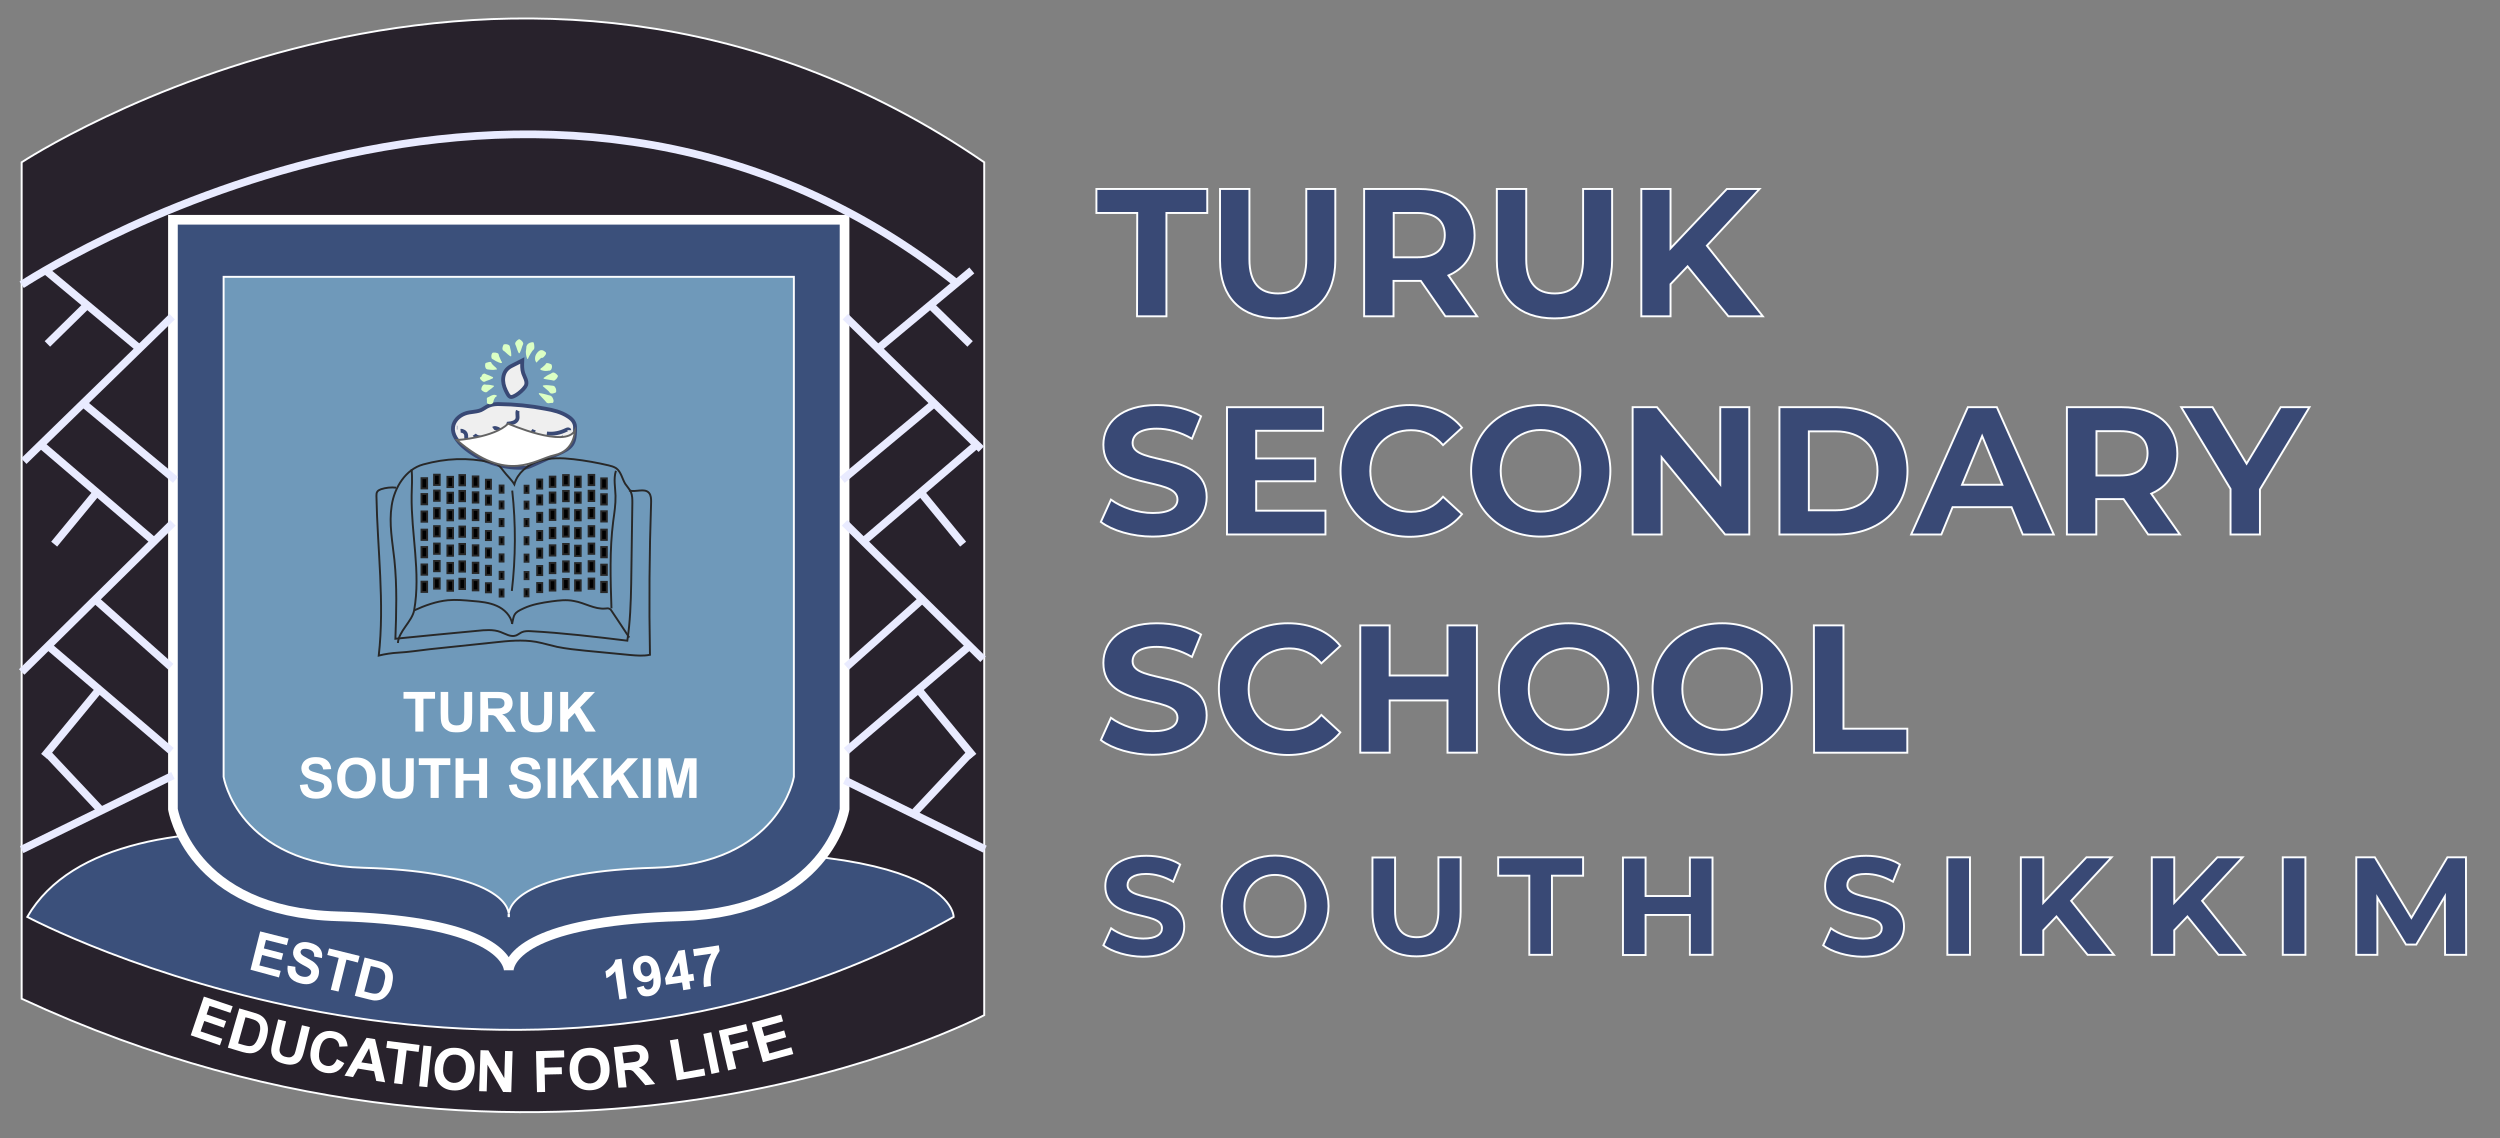
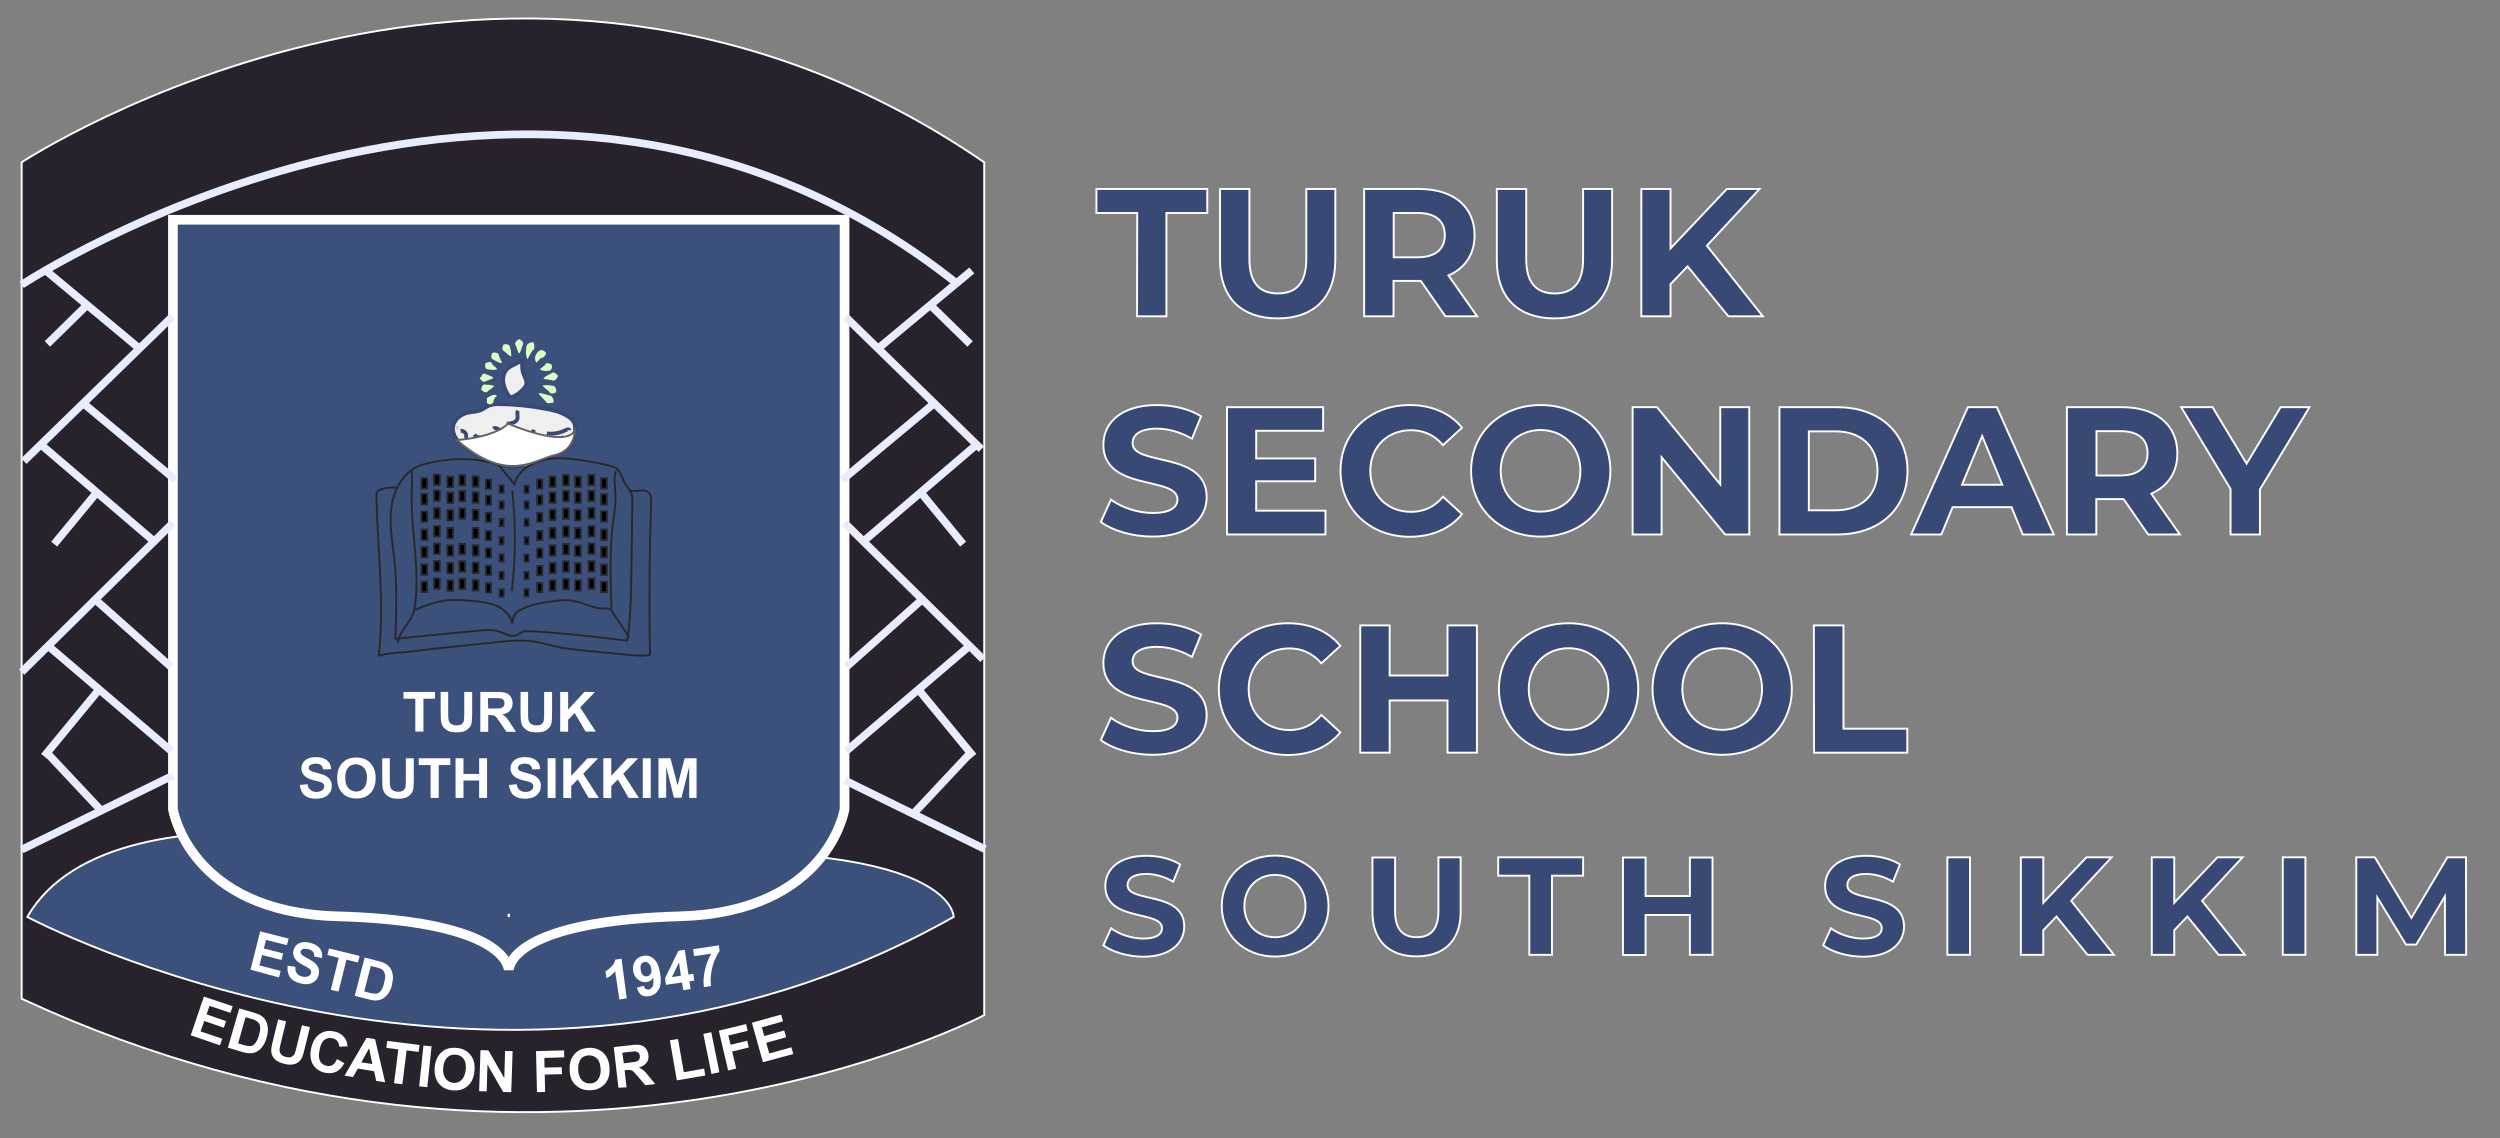
<svg xmlns="http://www.w3.org/2000/svg" version="1.1" id="Layer_1" x="0px" y="0px" viewBox="0 0 1292.4 588.3" style="enable-background:new 0 0 1292.4 588.3;" xml:space="preserve">
  <rect x="0" y="0" width="1292.4" height="588.3" fill="#808080" stroke="none" />
  <style type="text/css">
	.st0{fill:#394975;stroke:#FDFEFF;stroke-miterlimit:10;}
	.st1{fill:#28222C;stroke:#FDFEFF;stroke-miterlimit:10;}
	.st2{fill:#3B507B;stroke:#FDFEFF;stroke-miterlimit:10;}
	.st3{fill:#FFFFFF;}
	.st4{fill:#3B507B;stroke:#FFFFFF;stroke-width:5;stroke-miterlimit:10;}
	.st5{fill:#6F99BA;stroke:#FDFEFF;stroke-miterlimit:10;}
	.st6{fill:none;stroke:#E9EBFF;stroke-width:4;stroke-miterlimit:10;}
	.st7{fill:#EFEFEF;stroke:#394975;stroke-width:2;stroke-miterlimit:10;}
	.st8{fill:#DBFFC4;}
	.st9{fill:none;stroke:#282828;stroke-miterlimit:10;}
	.st10{stroke:#282828;stroke-miterlimit:10;}
	.st11{fill:#FFFFFF;stroke:#636363;stroke-miterlimit:10;}
</style>
  <g>
    <path class="st0" d="M587.9,110.1h-21.1V97.7h57.3v12.4H603v53.4h-15.2L587.9,110.1L587.9,110.1z" />
    <path class="st0" d="M630.7,134.6V97.7h15.2V134c0,12.5,5.5,17.7,14.7,17.7c9.3,0,14.7-5.2,14.7-17.7V97.7h15v36.8   c0,19.4-11.1,30.1-29.8,30.1C641.7,164.6,630.7,153.9,630.7,134.6z" />
    <path class="st0" d="M747.2,163.5l-12.7-18.3h-0.8h-13.3v18.3h-15.2V97.7h28.5c17.6,0,28.6,9.1,28.6,23.9c0,9.9-5,17.1-13.5,20.8   l14.8,21.1H747.2z M732.9,110.1h-12.4V133h12.4c9.3,0,14-4.3,14-11.5S742.2,110.1,732.9,110.1z" />
    <path class="st0" d="M773.8,134.6V97.7H789V134c0,12.5,5.5,17.7,14.7,17.7c9.3,0,14.7-5.2,14.7-17.7V97.7h15v36.8   c0,19.4-11.1,30.1-29.8,30.1S773.8,153.9,773.8,134.6z" />
    <path class="st0" d="M872.4,137.7l-8.8,9.2v16.6h-15.1V97.7h15.1v30.7l29.1-30.7h16.9L882.4,127l28.9,36.5h-17.8L872.4,137.7z" />
    <path class="st0" d="M569.1,269.8l5.2-11.5c5.5,4,13.8,6.9,21.7,6.9c9,0,12.7-3,12.7-7c0-12.3-38.3-3.9-38.3-28.3   c0-11.2,9-20.5,27.7-20.5c8.3,0,16.7,2,22.8,5.8l-4.7,11.6c-6.1-3.5-12.4-5.2-18.2-5.2c-9,0-12.5,3.4-12.5,7.5   c0,12.1,38.3,3.8,38.3,27.9c0,11-9.1,20.4-27.9,20.4C585.4,277.4,574.9,274.3,569.1,269.8z" />
    <path class="st0" d="M685.2,264.1v12.2h-50.9v-65.8H684v12.2h-34.6V237h30.5v11.8h-30.5V264h35.8V264.1z" />
    <path class="st0" d="M693,243.4c0-19.8,15.2-34,35.7-34c11.4,0,20.9,4.1,27.1,11.7l-9.8,9c-4.4-5.1-10-7.7-16.5-7.7   c-12.3,0-21.1,8.6-21.1,21.1c0,12.4,8.7,21.1,21.1,21.1c6.6,0,12.1-2.6,16.5-7.8l9.8,9c-6.2,7.6-15.7,11.7-27.2,11.7   C708.2,277.4,693,263.2,693,243.4z" />
    <path class="st0" d="M760.5,243.4c0-19.6,15.2-34,36-34c20.7,0,36,14.4,36,34s-15.3,34-36,34C775.7,277.4,760.5,263,760.5,243.4z    M817,243.4c0-12.5-8.8-21.1-20.6-21.1c-11.7,0-20.6,8.6-20.6,21.1s8.8,21.1,20.6,21.1S817,255.9,817,243.4z" />
    <path class="st0" d="M904.3,210.5v65.8h-12.5L859,236.4v39.9h-15v-65.8h12.6l32.7,39.9v-39.9H904.3z" />
    <path class="st0" d="M919.9,210.5h29.9c21.5,0,36.3,13,36.3,32.9s-14.8,32.9-36.3,32.9h-29.9V210.5z M949,263.8   c13.1,0,21.6-7.8,21.6-20.4c0-12.6-8.6-20.4-21.6-20.4h-13.9v40.8H949z" />
    <path class="st0" d="M1039.9,262.2h-30.5l-5.8,14.1H988l29.3-65.8h15l29.4,65.8h-16L1039.9,262.2z M1035.1,250.6l-10.4-25.2   l-10.4,25.2H1035.1z" />
    <path class="st0" d="M1110.5,276.3l-12.7-18.3h-0.8h-13.3v18.3h-15.2v-65.8h28.5c17.6,0,28.6,9.1,28.6,23.9c0,9.9-5,17.1-13.5,20.8   l14.8,21.1H1110.5z M1096.2,222.9h-12.4v22.9h12.4c9.3,0,14-4.3,14-11.5C1110.2,227.1,1105.5,222.9,1096.2,222.9z" />
    <path class="st0" d="M1168.3,253v23.3h-15.2v-23.5l-25.5-42.3h16.2l17.6,29.2l17.6-29.2h14.9L1168.3,253z" />
    <path class="st0" d="M569.1,382.6l5.2-11.5c5.5,4,13.8,6.9,21.7,6.9c9,0,12.7-3,12.7-7c0-12.3-38.3-3.9-38.3-28.3   c0-11.2,9-20.5,27.7-20.5c8.3,0,16.7,2,22.8,5.8l-4.7,11.6c-6.1-3.5-12.4-5.2-18.2-5.2c-9,0-12.5,3.4-12.5,7.5   c0,12.1,38.3,3.8,38.3,27.9c0,11-9.1,20.4-27.9,20.4C585.4,390.2,574.9,387.1,569.1,382.6z" />
    <path class="st0" d="M630.1,356.2c0-19.8,15.2-34,35.7-34c11.4,0,20.9,4.1,27.1,11.7l-9.8,9c-4.4-5.1-10-7.7-16.5-7.7   c-12.3,0-21.1,8.6-21.1,21.1c0,12.4,8.7,21.1,21.1,21.1c6.6,0,12.1-2.6,16.5-7.8l9.8,9c-6.2,7.6-15.7,11.7-27.2,11.7   C645.3,390.2,630.1,376,630.1,356.2z" />
    <path class="st0" d="M763.5,323.3v65.8h-15.2v-27h-29.9v27h-15.2v-65.8h15.2v25.9h29.9v-25.9H763.5z" />
    <path class="st0" d="M774.9,356.2c0-19.6,15.2-34,36-34c20.7,0,36,14.4,36,34s-15.3,34-36,34S774.9,375.8,774.9,356.2z    M831.5,356.2c0-12.5-8.8-21.1-20.6-21.1c-11.7,0-20.6,8.6-20.6,21.1s8.8,21.1,20.6,21.1C822.7,377.3,831.5,368.7,831.5,356.2z" />
    <path class="st0" d="M854.3,356.2c0-19.6,15.2-34,36-34c20.7,0,36,14.4,36,34s-15.3,34-36,34C869.5,390.2,854.3,375.8,854.3,356.2z    M910.9,356.2c0-12.5-8.8-21.1-20.6-21.1s-20.6,8.6-20.6,21.1s8.8,21.1,20.6,21.1C902,377.3,910.9,368.7,910.9,356.2z" />
    <path class="st0" d="M937.7,323.3H953v53.4h33v12.4h-48.2L937.7,323.3L937.7,323.3z" />
  </g>
  <g>
    <path class="st0" d="M570.4,488.7l4-8.8c4.2,3.1,10.6,5.3,16.6,5.3c6.9,0,9.7-2.3,9.7-5.4c0-9.4-29.3-3-29.3-21.7   c0-8.6,6.9-15.7,21.2-15.7c6.3,0,12.8,1.5,17.5,4.5l-3.6,8.9c-4.7-2.7-9.5-4-14-4c-6.9,0-9.6,2.6-9.6,5.8c0,9.3,29.3,2.9,29.3,21.4   c0,8.4-7,15.6-21.4,15.6C583,494.5,574.9,492.1,570.4,488.7z" />
    <path class="st0" d="M631.6,468.4c0-15,11.7-26.1,27.6-26.1c15.8,0,27.6,11,27.6,26.1c0,15-11.7,26.1-27.6,26.1   C643.2,494.5,631.6,483.4,631.6,468.4z M674.9,468.4c0-9.6-6.8-16.1-15.8-16.1s-15.8,6.6-15.8,16.1c0,9.6,6.8,16.1,15.8,16.1   S674.9,478,674.9,468.4z" />
    <path class="st0" d="M709.5,471.5v-28.2h11.7V471c0,9.6,4.2,13.5,11.2,13.5c7.1,0,11.2-4,11.2-13.5v-27.8h11.5v28.2   c0,14.8-8.5,23-22.8,23S709.5,486.3,709.5,471.5z" />
    <path class="st0" d="M790.6,452.7h-16.1v-9.5h43.9v9.5h-16.1v40.9h-11.7L790.6,452.7L790.6,452.7z" />
    <path class="st0" d="M885.3,443.2v50.4h-11.7V473h-22.9v20.7H839v-50.4h11.7v19.9h22.9v-19.9h11.7L885.3,443.2L885.3,443.2z" />
    <path class="st0" d="M942.5,488.7l4-8.8c4.2,3.1,10.6,5.3,16.6,5.3c6.9,0,9.7-2.3,9.7-5.4c0-9.4-29.3-3-29.3-21.7   c0-8.6,6.9-15.7,21.2-15.7c6.3,0,12.8,1.5,17.5,4.5l-3.6,8.9c-4.7-2.7-9.5-4-14-4c-6.9,0-9.6,2.6-9.6,5.8c0,9.3,29.3,2.9,29.3,21.4   c0,8.4-7,15.6-21.4,15.6C955,494.5,946.9,492.1,942.5,488.7z" />
    <path class="st0" d="M1006.7,443.2h11.7v50.4h-11.7V443.2z" />
    <path class="st0" d="M1063.1,473.8l-6.8,7.1v12.7h-11.6v-50.4h11.6v23.5l22.3-23.5h13l-20.9,22.5l22.1,27.9h-13.6L1063.1,473.8z" />
    <path class="st0" d="M1130.8,473.8l-6.8,7.1v12.7h-11.6v-50.4h11.6v23.5l22.3-23.5h13l-20.9,22.5l22.1,27.9h-13.6L1130.8,473.8z" />
    <path class="st0" d="M1180.1,443.2h11.7v50.4h-11.7V443.2z" />
    <path class="st0" d="M1264,493.6l-0.1-30.2l-14.8,24.9h-5.3L1229,464v29.6h-10.9v-50.4h9.6l18.9,31.3l18.6-31.3h9.6l0.1,50.4H1264z   " />
  </g>
  <g id="Layer_2_1_">
    <path class="st1" d="M508.8,524.8c0,0-224.4,118.3-497.6-8.5V83.9c0,0,253.8-167.3,497.6,0V524.8z" />
    <g id="Layer_3">
      <path class="st2" d="M14.1,474c0,0,246.1,131.4,478.9,0c0,0,1-51.5-234-26.9C259,447.1,60.2,394.4,14.1,474z" />
      <g>
        <path class="st3" d="M98.6,535.2l6.8-20l14.9,5l-1.2,3.4l-10.8-3.6l-1.5,4.4l10.1,3.5l-1.2,3.4l-10.1-3.5l-1.9,5.4l11.2,3.8     l-1.2,3.4L98.6,535.2z" />
        <path class="st3" d="M123.7,521.3l7.5,2.2c1.7,0.5,3,1,3.7,1.5c1.1,0.7,2,1.6,2.6,2.8c0.6,1.2,0.9,2.5,1,3.8     c0.1,1.4-0.2,3.1-0.7,5c-0.5,1.7-1.1,3.1-1.9,4.1c-0.9,1.4-2,2.4-3.3,3c-0.9,0.5-2.1,0.8-3.4,0.8c-1,0-2.3-0.2-3.7-0.6l-7.7-2.3     L123.7,521.3z M126.9,525.9l-3.8,13.5l3.1,0.9c1.2,0.3,2,0.5,2.6,0.5c0.7,0,1.4-0.1,1.9-0.4c0.6-0.3,1.1-0.8,1.7-1.7     c0.5-0.8,1.1-2.1,1.5-3.6c0.4-1.6,0.7-2.9,0.6-3.7c0-0.9-0.2-1.7-0.6-2.3s-0.9-1.1-1.6-1.5c-0.5-0.3-1.7-0.7-3.4-1.2L126.9,525.9     z" />
        <path class="st3" d="M143.8,527l4.1,1l-2.7,11.1c-0.4,1.8-0.7,3-0.7,3.5c0,0.9,0.2,1.7,0.8,2.4c0.6,0.7,1.4,1.2,2.6,1.4     c1.2,0.3,2.2,0.3,2.9-0.1s1.2-0.9,1.5-1.5c0.3-0.7,0.6-1.8,1-3.5l2.8-11.3l4.1,1l-2.6,10.8c-0.6,2.5-1.1,4.1-1.6,5.1     c-0.5,1-1.1,1.8-1.9,2.3c-0.8,0.6-1.7,0.9-2.9,1.1c-1.1,0.2-2.5,0.1-4.1-0.3c-2-0.5-3.4-1.1-4.3-1.8c-0.9-0.7-1.6-1.5-2-2.4     s-0.6-1.7-0.6-2.6c0-1.3,0.3-3.1,0.9-5.3L143.8,527z" />
        <path class="st3" d="M174.2,547.5l3.8,2.1c-1.1,2.2-2.5,3.6-4.1,4.4c-1.7,0.8-3.6,1-5.8,0.6c-2.8-0.6-4.8-2-6.2-4.1     c-1.4-2.3-1.8-5-1.1-8.3c0.7-3.5,2.1-5.9,4.2-7.5c2.2-1.6,4.7-2.1,7.6-1.5c2.6,0.5,4.4,1.7,5.7,3.5c0.8,1.1,1.2,2.5,1.4,4.2     l-4.3,0.2c0-1.1-0.4-2.1-1-2.9c-0.7-0.8-1.6-1.3-2.7-1.5c-1.6-0.3-2.9,0-4,0.9c-1.2,0.9-2,2.6-2.5,5.1c-0.5,2.7-0.4,4.6,0.3,5.9     c0.7,1.3,1.9,2.1,3.4,2.4c1.1,0.2,2.2,0.1,3.1-0.5C172.8,550,173.6,548.9,174.2,547.5z" />
        <path class="st3" d="M199.1,559.5l-4.6-0.7l-1.1-5l-8.4-1.4l-2.5,4.4l-4.4-0.7l11.4-19.6l4.4,0.7L199.1,559.5z M192.5,550.1     l-1.7-8.2l-4,7.3L192.5,550.1z" />
        <path class="st3" d="M203.7,560l2.2-17.5l-6.2-0.8l0.5-3.6l16.7,2.1l-0.5,3.6l-6.2-0.8l-2.2,17.5L203.7,560z" />
        <path class="st3" d="M216.7,561.6l2.2-21.1l4.2,0.4l-2.2,21.1L216.7,561.6z" />
        <path class="st3" d="M224.7,552c0.2-2.2,0.6-3.9,1.4-5.3c0.6-1.1,1.3-2,2.2-2.8c0.9-0.8,1.9-1.4,2.9-1.7c1.4-0.5,2.9-0.6,4.6-0.5     c3.2,0.2,5.5,1.4,7.3,3.5c1.8,2.1,2.5,4.8,2.2,8.3s-1.4,6-3.4,7.8s-4.5,2.6-7.7,2.4c-3.2-0.2-5.5-1.4-7.3-3.5     C225.2,558.1,224.5,555.3,224.7,552z M229.1,552.1c-0.2,2.4,0.3,4.2,1.3,5.5c1,1.3,2.4,2.1,4,2.2c1.7,0.1,3.2-0.4,4.3-1.6     s1.9-3,2.1-5.4c0.2-2.5-0.2-4.2-1.2-5.5c-1-1.3-2.4-2-4.1-2.1c-1.8-0.1-3.3,0.4-4.3,1.5C230,547.9,229.3,549.7,229.1,552.1z" />
        <path class="st3" d="M247.7,564.1l0.7-21.2l4.1,0.1l8.2,14.4l0.4-14.1l3.9,0.1l-0.7,21.2l-4.2-0.1l-8.1-14.1l-0.4,13.8     L247.7,564.1z" />
        <path class="st3" d="M277.6,564.6l-0.5-21.2l14.5-0.4l0.1,3.6l-10.3,0.3l0.1,5l8.9-0.2l0.1,3.6l-8.9,0.2l0.2,9L277.6,564.6z" />
        <path class="st3" d="M294.5,553.6c-0.1-2.2,0.1-3.9,0.6-5.5c0.4-1.1,1-2.1,1.8-3.1c0.8-0.9,1.7-1.6,2.6-2.1     c1.3-0.7,2.8-1,4.5-1.2c3.2-0.2,5.6,0.6,7.7,2.4c2,1.8,3.2,4.4,3.4,7.9c0.2,3.5-0.5,6.1-2.3,8.2c-1.8,2.1-4.1,3.2-7.2,3.4     c-3.2,0.2-5.7-0.6-7.7-2.4C295.8,559.6,294.7,557.1,294.5,553.6z M298.9,553.2c0.2,2.4,0.8,4.1,2,5.3s2.7,1.7,4.3,1.6     c1.7-0.1,3.1-0.8,4-2.1s1.5-3.2,1.3-5.6c-0.2-2.5-0.8-4.2-2-5.3c-1.2-1.1-2.6-1.6-4.3-1.5c-1.8,0.1-3.2,0.8-4.1,2.1     C299.2,549,298.8,550.8,298.9,553.2z" />
        <path class="st3" d="M319.7,562.3l-2.4-21l9-1c2.3-0.3,3.9-0.3,4.9,0c1.1,0.3,2,0.9,2.7,1.8c0.7,0.9,1.2,2,1.3,3.3     c0.2,1.6-0.1,3-1,4c-0.8,1.1-2.2,2-3.9,2.5c1,0.4,1.8,0.9,2.5,1.5c0.7,0.6,1.6,1.6,2.8,3.2l3.1,3.8l-5.1,0.6l-3.6-4.2     c-1.3-1.5-2.2-2.5-2.6-2.9c-0.5-0.4-0.9-0.6-1.4-0.7c-0.5-0.1-1.2-0.1-2.2,0l-0.9,0.1l1,8.8L319.7,562.3z M322.5,549.7l3.2-0.4     c2.1-0.2,3.3-0.5,3.7-0.7c0.5-0.2,0.9-0.6,1.1-1c0.2-0.5,0.3-1,0.3-1.7c-0.1-0.7-0.3-1.3-0.8-1.7c-0.4-0.4-1-0.6-1.7-0.7     c-0.4,0-1.4,0.1-3.2,0.3l-3.4,0.4L322.5,549.7z" />
        <path class="st3" d="M349.9,558.5l-3.6-20.7l4.2-0.7l3,17.2l10.5-1.9l0.6,3.6L349.9,558.5z" />
        <path class="st3" d="M367.8,555.2l-4.2-20.7l4.1-0.9l4.2,20.7L367.8,555.2z" />
        <path class="st3" d="M376.4,553.4l-4.8-20.6l14.1-3.4l0.8,3.5l-10,2.4l1.2,4.8l8.6-2.1l0.8,3.5l-8.6,2.1l2.1,8.8L376.4,553.4z" />
        <path class="st3" d="M394.4,549.1l-5.7-20.4l15.1-4.2l1,3.5l-11,3.1l1.3,4.5l10.3-2.9l1,3.5l-10.3,2.9l1.6,5.5l11.4-3.2l1,3.5     L394.4,549.1z" />
      </g>
    </g>
    <g>
      <g>
        <path class="st4" d="M260.9,113.6H89.4v304.7c0,0,8.4,53.3,85.1,55.4c70.8,2,87.2,18.4,88.5,27.6v0.3c0-0.1,0-0.1,0-0.2     c0,0.1,0,0.1,0,0.2v-0.3c1.3-9.3,17.7-25.6,88.5-27.6c76.7-2.2,85.1-55.4,85.1-55.4V113.6H265.1H260.9z" />
      </g>
    </g>
    <g>
      <g>
        <path class="st5" d="M263,474v-1.6C263,473,263,473.5,263,474z" />
        <path class="st5" d="M263,472.5v1.6C263.1,473.5,263.1,473,263,472.5z" />
-         <path class="st5" d="M261.2,143.1H115.6v258.5c0,0,7.1,45.2,72.3,47c60.1,1.7,74,15.7,75.1,23.5v0.3v-0.1v0.1v-0.3     c1.1-7.8,15-21.8,75.1-23.5c65.2-1.8,72.3-47,72.3-47V143.1H264.8H261.2z" />
      </g>
    </g>
    <g>
      <path class="st3" d="M214.7,378.2v-17h-6.1v-3.5h16.3v3.5h-6v17H214.7z" />
      <path class="st3" d="M227.6,357.7h4.1v11c0,1.8,0.1,2.9,0.2,3.5c0.2,0.8,0.6,1.5,1.3,2s1.6,0.8,2.8,0.8s2.1-0.2,2.7-0.7    s1-1.1,1.1-1.8c0.1-0.7,0.2-1.9,0.2-3.5v-11.3h4.1v10.8c0,2.5-0.1,4.2-0.3,5.2c-0.2,1-0.6,1.9-1.3,2.6c-0.6,0.7-1.4,1.3-2.4,1.7    c-1,0.4-2.4,0.6-3.9,0.6c-2,0-3.5-0.2-4.4-0.7c-1-0.5-1.8-1.1-2.4-1.8c-0.6-0.7-1-1.5-1.2-2.3c-0.3-1.2-0.4-2.9-0.4-5.2v-10.8    L227.6,357.7L227.6,357.7z" />
      <path class="st3" d="M248.3,378.2v-20.5h8.7c2.2,0,3.7,0.2,4.7,0.6c1,0.4,1.8,1,2.4,2c0.6,1,0.9,2,0.9,3.3c0,1.6-0.5,2.8-1.4,3.8    c-0.9,1.1-2.3,1.7-4,1.9c0.9,0.5,1.7,1.1,2.2,1.7c0.5,0.6,1.4,1.8,2.4,3.4l2.5,3.9h-4.9l-3-4.4c-1.1-1.6-1.8-2.6-2.2-3.1    c-0.4-0.5-0.8-0.7-1.3-0.9c-0.4-0.2-1.1-0.2-2.1-0.2h-0.8v8.6H248.3z M252.4,366.3h3.1c2,0,3.3-0.1,3.7-0.3s0.9-0.5,1.2-0.9    c0.3-0.4,0.4-0.9,0.4-1.6c0-0.7-0.2-1.3-0.6-1.7c-0.4-0.4-0.9-0.7-1.6-0.8c-0.3,0-1.4-0.1-3.1-0.1h-3.3L252.4,366.3L252.4,366.3z" />
      <path class="st3" d="M268.9,357.7h4.1v11c0,1.8,0.1,2.9,0.2,3.5c0.2,0.8,0.6,1.5,1.3,2c0.7,0.5,1.6,0.8,2.8,0.8s2.1-0.2,2.7-0.7    c0.6-0.5,1-1.1,1.1-1.8c0.1-0.7,0.2-1.9,0.2-3.5v-11.3h4.1v10.8c0,2.5-0.1,4.2-0.3,5.2c-0.2,1-0.6,1.9-1.3,2.6    c-0.6,0.7-1.4,1.3-2.4,1.7c-1,0.4-2.4,0.6-3.9,0.6c-2,0-3.5-0.2-4.4-0.7c-1-0.5-1.8-1.1-2.4-1.8c-0.6-0.7-1-1.5-1.2-2.3    c-0.3-1.2-0.4-2.9-0.4-5.2v-10.8L268.9,357.7L268.9,357.7z" />
      <path class="st3" d="M289.6,378.2v-20.5h4.1v9.1l8.4-9.1h5.5l-7.7,8l8.1,12.5h-5.3l-5.6-9.6l-3.4,3.5v6.2L289.6,378.2L289.6,378.2    L289.6,378.2z" />
      <path class="st3" d="M155,405.8l4-0.4c0.2,1.4,0.7,2.4,1.5,3c0.8,0.6,1.8,1,3,1c1.3,0,2.4-0.3,3.1-0.9c0.7-0.6,1-1.2,1-2    c0-0.5-0.1-0.9-0.4-1.3s-0.8-0.6-1.5-0.9c-0.5-0.2-1.6-0.5-3.4-0.9c-2.2-0.6-3.7-1.2-4.6-2.1c-1.3-1.1-1.9-2.5-1.9-4.1    c0-1.1,0.3-2,0.9-3c0.6-0.9,1.5-1.6,2.6-2.1c1.1-0.5,2.5-0.7,4-0.7c2.6,0,4.5,0.6,5.8,1.7c1.3,1.1,2,2.7,2.1,4.5l-4.1,0.2    c-0.2-1.1-0.6-1.8-1.2-2.3c-0.6-0.5-1.5-0.7-2.7-0.7c-1.2,0-2.2,0.3-2.9,0.8c-0.4,0.3-0.7,0.8-0.7,1.3c0,0.5,0.2,0.9,0.6,1.3    c0.5,0.4,1.8,0.9,3.8,1.4c2,0.5,3.5,1,4.4,1.5c1,0.5,1.7,1.2,2.3,2.1c0.6,0.9,0.8,2,0.8,3.3c0,1.2-0.3,2.3-1,3.3s-1.6,1.8-2.8,2.3    c-1.2,0.5-2.7,0.8-4.4,0.8c-2.6,0-4.5-0.6-5.9-1.8S155.3,408.1,155,405.8z" />
      <path class="st3" d="M174.3,402.3c0-2.1,0.3-3.8,0.9-5.2c0.5-1.1,1.1-2,1.9-2.8c0.8-0.8,1.7-1.5,2.7-1.9c1.3-0.5,2.8-0.8,4.4-0.8    c3.1,0,5.4,0.9,7.2,2.8c1.8,1.9,2.8,4.4,2.8,7.8c0,3.4-0.9,5.9-2.7,7.8c-1.8,1.9-4.2,2.8-7.2,2.8c-3.1,0-5.4-0.9-7.3-2.8    C175.2,408.1,174.3,405.6,174.3,402.3z M178.5,402.2c0,2.4,0.5,4,1.6,5.2c1.1,1.2,2.5,1.8,4,1.8c1.7,0,3-0.6,4-1.8    c1.1-1.2,1.6-3,1.6-5.3c0-2.4-0.5-4.1-1.6-5.2c-1.1-1.1-2.4-1.8-4.1-1.8c-1.7,0-3.1,0.6-4.1,1.8S178.5,399.9,178.5,402.2z" />
      <path class="st3" d="M197.4,392h4.1v11c0,1.8,0.1,2.9,0.2,3.5c0.2,0.8,0.6,1.5,1.3,2c0.7,0.5,1.6,0.8,2.8,0.8    c1.2,0,2.1-0.2,2.7-0.7c0.6-0.5,1-1.1,1.1-1.8s0.2-1.9,0.2-3.5V392h4.1v10.8c0,2.5-0.1,4.2-0.3,5.2c-0.2,1-0.6,1.9-1.3,2.6    c-0.6,0.7-1.4,1.3-2.4,1.7c-1,0.4-2.4,0.6-3.9,0.6c-2,0-3.5-0.2-4.4-0.7c-1-0.5-1.8-1.1-2.4-1.8c-0.6-0.7-1-1.5-1.2-2.3    c-0.3-1.2-0.4-2.9-0.4-5.2V392L197.4,392L197.4,392z" />
      <path class="st3" d="M222.6,412.5v-17h-6.1v-3.5h16.3v3.5h-6v17H222.6z" />
      <path class="st3" d="M235.5,412.5V392h4.1v8.1h8.1V392h4.1v20.5h-4.1v-9h-8.1v9H235.5z" />
      <path class="st3" d="M263.1,405.8l4-0.4c0.2,1.4,0.7,2.4,1.5,3c0.8,0.6,1.8,1,3,1c1.3,0,2.4-0.3,3.1-0.9c0.7-0.6,1-1.2,1-2    c0-0.5-0.1-0.9-0.4-1.3s-0.8-0.6-1.5-0.9c-0.5-0.2-1.6-0.5-3.4-0.9c-2.2-0.6-3.7-1.2-4.6-2.1c-1.3-1.1-1.9-2.5-1.9-4.1    c0-1.1,0.3-2,0.9-3c0.6-0.9,1.5-1.6,2.6-2.1c1.1-0.5,2.5-0.7,4-0.7c2.6,0,4.5,0.6,5.8,1.7c1.3,1.1,2,2.7,2.1,4.5l-4.1,0.2    c-0.2-1.1-0.6-1.8-1.2-2.3c-0.6-0.5-1.5-0.7-2.7-0.7c-1.2,0-2.2,0.3-2.9,0.8c-0.4,0.3-0.7,0.8-0.7,1.3c0,0.5,0.2,0.9,0.6,1.3    c0.5,0.4,1.8,0.9,3.8,1.4c2,0.5,3.5,1,4.4,1.5s1.7,1.2,2.3,2.1c0.6,0.9,0.8,2,0.8,3.3c0,1.2-0.3,2.3-1,3.3c-0.7,1-1.6,1.8-2.8,2.3    c-1.2,0.5-2.7,0.8-4.4,0.8c-2.6,0-4.5-0.6-5.9-1.8S263.4,408.1,263.1,405.8z" />
      <path class="st3" d="M283.1,412.5V392h4.1v20.5H283.1z" />
      <path class="st3" d="M291.2,412.5V392h4.1v9.1l8.4-9.1h5.5l-7.7,8l8.1,12.5h-5.3l-5.6-9.6l-3.4,3.5v6.2L291.2,412.5L291.2,412.5    L291.2,412.5z" />
      <path class="st3" d="M311.9,412.5V392h4.1v9.1l8.4-9.1h5.5l-7.7,8l8.1,12.5H325l-5.6-9.6l-3.4,3.5v6.2L311.9,412.5L311.9,412.5    L311.9,412.5z" />
      <path class="st3" d="M332.3,412.5V392h4.1v20.5H332.3z" />
      <path class="st3" d="M340.4,412.5V392h6.2l3.7,14l3.6-14h6.2v20.5h-3.8v-16.2l-4,16.1h-3.9l-4-16.1v16.1L340.4,412.5L340.4,412.5    L340.4,412.5z" />
    </g>
    <g>
      <path class="st3" d="M129.5,501.3l5-19.8l14.7,3.7l-0.9,3.4l-10.8-2.7l-1.1,4.4l10,2.6l-0.9,3.4l-10-2.6l-1.4,5.4l11,2.8l-0.9,3.4    L129.5,501.3z" />
      <path class="st3" d="M148.7,499.2l4,0.6c-0.1,1.4,0.1,2.5,0.7,3.3c0.6,0.8,1.5,1.4,2.7,1.7c1.3,0.3,2.4,0.3,3.2-0.1    s1.3-0.9,1.5-1.7c0.1-0.5,0.1-0.9-0.1-1.3c-0.2-0.4-0.6-0.8-1.2-1.2c-0.4-0.3-1.4-0.9-3-1.7c-2-1.1-3.4-2.1-4-3.2    c-1-1.4-1.2-2.9-0.8-4.4c0.3-1,0.8-1.9,1.6-2.7c0.8-0.7,1.8-1.2,3-1.4c1.2-0.2,2.6-0.1,4,0.3c2.5,0.6,4.2,1.7,5.2,3.1    c1,1.4,1.3,3.1,0.9,4.8l-4-0.8c0.1-1.1-0.1-1.9-0.6-2.5c-0.5-0.6-1.3-1-2.4-1.3c-1.2-0.3-2.2-0.3-3,0c-0.5,0.2-0.8,0.6-1,1.1    c-0.1,0.5,0,0.9,0.3,1.4c0.4,0.6,1.5,1.3,3.4,2.3c1.9,1,3.2,1.8,3.9,2.6c0.8,0.8,1.4,1.6,1.7,2.6c0.3,1,0.3,2.1,0,3.4    c-0.3,1.2-0.9,2.2-1.8,3c-0.9,0.8-2,1.4-3.3,1.6c-1.3,0.2-2.8,0.1-4.5-0.4c-2.5-0.6-4.2-1.7-5.3-3.2    C148.8,503.4,148.4,501.5,148.7,499.2z" />
      <path class="st3" d="M171,511.7l4.1-16.5l-5.9-1.5l0.9-3.4l15.8,3.9l-0.9,3.4l-5.9-1.5l-4.1,16.5L171,511.7z" />
      <path class="st3" d="M188.5,495l7.3,1.9c1.7,0.4,2.9,0.9,3.6,1.4c1.1,0.6,1.9,1.5,2.6,2.6c0.6,1.1,1,2.3,1.1,3.6s-0.1,3-0.5,4.8    c-0.4,1.7-1,3-1.7,4c-0.9,1.3-1.9,2.3-3.1,3c-0.9,0.5-2,0.8-3.3,0.9c-1,0.1-2.2-0.1-3.6-0.5l-7.5-1.9L188.5,495z M191.7,499.4    l-3.4,13.1l3,0.8c1.1,0.3,2,0.4,2.5,0.4c0.7,0,1.3-0.1,1.9-0.4c0.5-0.3,1.1-0.8,1.6-1.7c0.5-0.9,1-2,1.3-3.6    c0.4-1.6,0.6-2.8,0.5-3.6s-0.3-1.6-0.7-2.2c-0.4-0.6-0.9-1.1-1.6-1.4c-0.5-0.3-1.6-0.6-3.3-1L191.7,499.4z" />
    </g>
    <g>
      <path class="st3" d="M324,516.1l-3.8,0.6l-2.2-14.6c-1.2,1.6-2.8,2.8-4.5,3.6l-0.5-3.6c1-0.5,2-1.3,3.1-2.4c1.1-1.1,1.7-2.3,2-3.6    l3.2-0.5L324,516.1z" />
      <path class="st3" d="M329.2,510.6l3.6-1c0.2,0.8,0.5,1.3,1,1.6c0.4,0.3,1,0.4,1.6,0.3c0.8-0.1,1.4-0.6,1.9-1.4    c0.5-0.8,0.6-2.4,0.4-4.7c-0.8,1.3-2,2.1-3.5,2.3c-1.6,0.2-3.1-0.2-4.4-1.3c-1.4-1.1-2.2-2.6-2.5-4.5c-0.3-2.1,0.1-3.8,1.1-5.2    c1-1.5,2.5-2.3,4.3-2.6c2.1-0.3,3.8,0.2,5.4,1.7c1.6,1.4,2.6,3.9,3.2,7.6c0.6,3.7,0.3,6.5-0.9,8.3c-1.1,1.9-2.8,3-5,3.3    c-1.6,0.2-3,0-4-0.7C330.5,513.5,329.7,512.3,329.2,510.6z M336.7,500.9c-0.2-1.3-0.6-2.2-1.3-2.8c-0.7-0.6-1.4-0.9-2.2-0.8    c-0.7,0.1-1.3,0.5-1.7,1.1c-0.4,0.6-0.5,1.6-0.3,2.9c0.2,1.3,0.6,2.3,1.2,2.8c0.6,0.5,1.3,0.8,2.1,0.6c0.8-0.1,1.3-0.5,1.8-1.2    C336.8,502.9,336.9,502,336.7,500.9z" />
      <path class="st3" d="M353.2,511.9l-0.6-4l-8.3,1.2l-0.5-3.4l6.9-14.2l3.3-0.5l1.9,12.8l2.5-0.4l0.5,3.5l-2.5,0.4l0.6,4    L353.2,511.9z M352,504.4l-1-6.9l-3.6,7.6L352,504.4z" />
      <path class="st3" d="M358.8,494.3l-0.5-3.6l13.3-2l0.4,2.9c-0.9,1.3-1.8,3-2.7,5.1c-0.8,2.2-1.4,4.4-1.7,6.8    c-0.3,2.4-0.3,4.4,0,6.2l-3.7,0.6c-0.4-2.8-0.2-5.7,0.5-8.8c0.7-3.1,1.8-5.9,3.3-8.5L358.8,494.3z" />
    </g>
  </g>
  <g id="Layer_5">
    <path class="st6" d="M11.2,147.2c0,0,265.1-175,484.3,0" />
    <line class="st6" x1="89.4" y1="270.3" x2="11.2" y2="347.4" />
    <line class="st6" x1="89.4" y1="400.9" x2="11.2" y2="439.2" />
    <line class="st6" x1="436.7" y1="403.4" x2="509.2" y2="439" />
    <line class="st6" x1="89" y1="163.7" x2="12.3" y2="238.4" />
    <line class="st6" x1="45.8" y1="156.9" x2="24.5" y2="177.8" />
    <line class="st6" x1="49.5" y1="255.2" x2="28" y2="281.3" />
    <line class="st6" x1="51.1" y1="356.6" x2="22.8" y2="391" />
    <line class="st6" x1="72.1" y1="180.2" x2="23.6" y2="139.8" />
    <line class="st6" x1="90.7" y1="248.1" x2="42.1" y2="207.7" />
    <line class="st6" x1="79.1" y1="279.4" x2="21.1" y2="229.8" />
    <line class="st6" x1="53" y1="419.8" x2="24" y2="388.9" />
    <line class="st6" x1="88.5" y1="388.2" x2="24.9" y2="333.9" />
    <line class="st6" x1="88.3" y1="344.7" x2="48.4" y2="309.2" />
    <line class="st6" x1="436.6" y1="270.3" x2="508.2" y2="340.8" />
    <line class="st6" x1="437" y1="163.7" x2="507.3" y2="232.2" />
    <line class="st6" x1="480.1" y1="156.9" x2="501.5" y2="177.8" />
    <line class="st6" x1="476.5" y1="255.2" x2="497.9" y2="281.3" />
    <line class="st6" x1="474.9" y1="356.6" x2="503.2" y2="391" />
    <line class="st6" x1="453.9" y1="180.2" x2="502.4" y2="139.8" />
    <line class="st6" x1="435.4" y1="248.1" x2="483.9" y2="207.7" />
    <line class="st6" x1="446.9" y1="279.4" x2="504.9" y2="229.8" />
    <line class="st6" x1="473" y1="419.8" x2="502" y2="388.9" />
    <line class="st6" x1="437.5" y1="388.2" x2="501.2" y2="333.9" />
    <line class="st6" x1="437.6" y1="344.7" x2="477.5" y2="309.2" />
  </g>
  <g id="Layer_7">
    <g>
      <path class="st7" d="M240.1,213.9c-3,1.2-5.5,3.7-5.9,6.9c-0.5,3.8,2.3,7.4,5.2,10c8.4,7.3,19.6,11.3,30.7,11    c0.8,0,1.6-0.1,2.3-0.2c0.9-0.2,1.8-0.6,2.7-1c4.7-2.1,9.5-4.2,14.1-6.3c2.5-1.1,5.1-2.4,6.6-4.7c1.3-2.1,1.4-4.6,1.5-7    c0-1.4,0.1-2.8-0.5-4c-0.6-1.4-1.8-2.4-3-3.2c-3.6-2.4-7.8-3.4-11.9-4.1c-7.8-1.5-15.8-2.3-23.7-2.4c-3.6-0.1-5.7,0.6-8.6,2.6    C247,213.2,243.3,212.6,240.1,213.9z" />
      <path class="st7" d="M263.5,205c-0.6-0.4-1-1.1-1.3-1.7c-1.1-2-2-4.2-2.1-6.5c-0.1-2.3,0.6-4.7,2.4-6.3c1-0.9,2.1-1.4,3.3-2    c1.4-0.7,2.9-1.4,4.2-2.1c-0.1,2.3-0.2,4.5,0.5,6.6c0.7,2,2.1,4,1.5,6C271.3,201.2,265.1,206.4,263.5,205z" />
      <g>
-         <path class="st8" d="M256.7,204.7c-1-0.2-2,0.5-2.7,1.3s-1.4,1.8-2.4,2.1" />
+         <path class="st8" d="M256.7,204.7c-1-0.2-2,0.5-2.7,1.3" />
        <path class="st8" d="M256.7,204.9c-0.5,0.2-0.8,0.6-1,1c-0.1,0.2-0.2,0.4-0.3,0.6c-0.1,0.2-0.2,0.4-0.2,0.6     c-0.2,0.5-0.1,1.3-0.8,1.6c-0.3,0.2-0.8,0.3-1.2,0.3c-0.5,0-1-0.2-1.4-0.6l-0.1-0.4c0.1-0.6,0-1,0-1.3c0-0.3-0.1-0.6,0-0.8     c0-0.4,0.7-0.5,1.2-0.8c0.6-0.4,1.2-0.7,1.9-0.9c0.7-0.2,1.6-0.1,2.1,0.4L256.7,204.9z" />
      </g>
      <g>
        <path class="st8" d="M255.3,199.6c-2.2,0.5-4.3,1.2-6.4,1.9" />
        <path class="st8" d="M255.4,199.7c-0.5,0.4-1,0.8-1.4,1.2c-0.5,0.4-1,0.7-1.4,1c-0.5,0.3-0.8,1-1.5,0.9c-0.3,0-0.6-0.1-1-0.3     c-0.4-0.2-0.7-0.4-1.2-0.9l-0.1-0.4c0.1-0.6,0.2-1.1,0.4-1.4c0.2-0.4,0.4-0.6,0.6-0.8c0.5-0.5,1.2-0.1,1.8-0.1s1.2,0,1.8,0.1     c0.6,0.1,1.2,0.2,1.9,0.4L255.4,199.7z" />
      </g>
      <g>
        <path class="st8" d="M254.7,195.6c0-0.2-0.3-0.3-0.5-0.3c-1.7,0.1-3.4,0-5,0c-0.3,0-0.6-0.1-0.7-0.3" />
        <path class="st8" d="M254.5,195.6c-0.1,0.1-0.2,0.2-0.5,0.3l-0.8,0.4c-0.5,0.2-1.1,0.4-1.7,0.6c-0.6,0.2-1.1,0.7-1.7,0.4     c-0.3-0.1-0.5-0.3-0.8-0.6c-0.1-0.1-0.4-0.3-0.6-0.6c-0.2-0.3-0.4-0.7-0.2-1l0.4-0.2c0.3-0.1,0.3-0.4,0.4-0.6     c0.1-0.2,0.1-0.3,0.2-0.5c0.3-0.3,0.5-0.5,0.8-0.6c0.5-0.3,1,0.2,1.6,0.4c0.5,0.2,1.1,0.4,1.6,0.6l0.8,0.4     c0.1,0.1,0.3,0.1,0.5,0.2c0.1,0.1,0.2,0.1,0.3,0.2c0.1,0.1,0.1,0.3,0.1,0.4L254.5,195.6z" />
      </g>
      <g>
        <path class="st8" d="M256.8,191c-0.2-0.4-0.6-0.5-1-0.6c-1.7-0.5-3.4-1.4-4.6-2.6" />
        <path class="st8" d="M256.6,191.1c-0.2-0.1-0.4,0-0.7,0c-0.2,0.1-0.6,0.1-0.9,0.1c-0.6,0-1.3,0-1.9-0.1c-0.6-0.1-1.5,0-1.9-0.6     c-0.2-0.3-0.3-0.6-0.4-1.1c-0.1-0.4,0-0.9,0.1-1.5l0.3-0.3c0.6-0.2,1-0.3,1.4-0.4c0.4-0.1,0.7-0.1,0.9-0.1c0.3,0,0.4,0.2,0.5,0.4     c0.1,0.2,0.2,0.5,0.4,0.7c0.3,0.4,0.7,0.7,1.1,1.1c0.2,0.2,0.4,0.4,0.7,0.6c0.3,0.2,0.6,0.6,0.6,1L256.6,191.1z" />
      </g>
      <g>
        <path class="st8" d="M259.5,187.3c-0.4,0.1-0.7-0.2-1-0.4c-1.4-1.3-2.7-2.8-3.7-4.4" />
        <path class="st8" d="M259.5,187.5c-0.4,0.3-0.9,0.2-1.2,0c-0.4-0.1-0.6-0.2-1-0.4c-0.3-0.1-0.6-0.3-0.9-0.4l-0.8-0.5     c-0.5-0.4-1.4-0.5-1.5-1.2c-0.1-0.3-0.1-0.7-0.1-1.1c0-0.4,0.2-0.9,0.5-1.4l0.3-0.2c0.6-0.1,1.1,0,1.5,0c0.4,0.1,0.7,0.2,1,0.3     c0.6,0.2,0.5,1,0.7,1.5c0.2,0.5,0.5,1.1,0.7,1.6c0.1,0.3,0.3,0.6,0.3,0.8c0.1,0.2,0.1,0.4,0.4,0.6L259.5,187.5z" />
      </g>
      <g>
        <path class="st8" d="M264,184.1c-0.9-2.1-2.1-4.1-3.6-5.9" />
        <path class="st8" d="M263.8,184.2c-0.5-0.4-1-0.8-1.5-1.2s-0.9-0.8-1.3-1.2c-0.4-0.4-1.2-0.6-1.2-1.2c-0.1-0.3-0.1-0.6,0-1     c0.1-0.4,0.2-0.8,0.5-1.4l0.3-0.2c0.6-0.1,1.1-0.1,1.5,0s0.7,0.2,1,0.4c0.6,0.4,0.5,1.2,0.7,1.8s0.3,1.2,0.4,1.9     c0.1,0.6,0.1,1.3,0.1,2L263.8,184.2z" />
      </g>
      <g>
        <path class="st8" d="M268.4,182.6c0-2.4,0-4.7,0-7.1" />
        <path class="st8" d="M268.2,182.6c-0.3-0.6-0.6-1.2-0.8-1.8c-0.2-0.6-0.4-1.2-0.6-1.8c-0.2-0.6-0.7-1.2-0.4-1.8     c0.1-0.3,0.3-0.6,0.6-0.9c0.3-0.3,0.6-0.6,1.2-0.9h0.4c0.6,0.3,0.9,0.6,1.2,0.9c0.3,0.3,0.5,0.6,0.6,0.9c0.3,0.6-0.2,1.2-0.4,1.8     c-0.2,0.6-0.4,1.2-0.6,1.8s-0.5,1.2-0.8,1.8H268.2z" />
      </g>
      <g>
        <path class="st8" d="M272.7,185.4c0-3,1.1-5.9,3-8.3" />
        <path class="st8" d="M272.5,185.4c-0.3-0.8-0.5-1.6-0.6-2.4c-0.1-0.8-0.1-1.7,0.1-2.5c0.1-0.4,0.1-0.9,0.1-1.3     c0.1-0.4,0.3-0.8,0.6-1.2c0.3-0.3,0.7-0.6,1.2-0.8c0.5-0.2,1-0.3,1.7-0.3l0.3,0.3c0.2,0.7,0.3,1.1,0.3,1.6c0.1,0.4,0,0.8,0,1.2     c0,0.3-0.2,0.6-0.5,0.9c-0.3,0.2-0.5,0.5-0.7,0.8c-0.4,0.6-0.8,1.2-1.1,1.8c-0.4,0.6-0.7,1.3-1,2.1L272.5,185.4z" />
      </g>
      <g>
        <path class="st8" d="M277.4,187.3c-0.4-1.4,0.2-3,1.4-3.7c1-0.7,2.3-0.7,3.5-1.1" />
        <path class="st8" d="M277.3,187.4c-0.5-0.6-0.8-1.4-0.7-2.3c0-0.9,0.4-1.8,1-2.6c0.3-0.4,0.7-0.8,1.1-1.1     c0.4-0.3,0.8-0.4,1.2-0.4s0.8,0.1,1.1,0.3c0.4,0.2,0.7,0.5,1.2,0.9l0.1,0.4c-0.1,0.7-0.4,1.1-0.7,1.4c-0.3,0.4-0.6,0.6-0.8,0.8     c-0.2,0.2-0.4,0.2-0.7,0.2c-0.2-0.1-0.4-0.1-0.6-0.1c-0.4,0.1-0.8,0.3-1.1,0.7c-0.4,0.4-0.7,0.9-0.8,1.6L277.3,187.4z" />
      </g>
      <g>
        <path class="st8" d="M279.4,190.8c2.1-0.1,4-1,5.5-2.4" />
        <path class="st8" d="M279.4,190.6c0.5-0.3,0.9-0.7,1.3-1c0.4-0.3,0.8-0.7,1.1-1c0.2-0.2,0.3-0.4,0.4-0.6c0.1-0.2,0.3-0.3,0.5-0.3     c0.2,0,0.5,0,0.9,0.1c0.3,0.1,0.7,0.2,1.3,0.5l0.3,0.3c0.2,0.6,0.2,1.1,0.1,1.5s-0.2,0.7-0.4,1c-0.2,0.3-0.5,0.4-0.8,0.5     c-0.3,0-0.7,0-1,0.1c-0.6,0.1-1.3,0.1-1.9,0c-0.6-0.1-1.2-0.3-1.8-0.5V190.6z" />
      </g>
      <g>
        <path class="st8" d="M281,195.6c2.4-0.5,4.7-0.9,7.2-1.2" />
        <path class="st8" d="M281,195.4c0.5-0.4,1.1-0.8,1.7-1.2c0.6-0.3,1.2-0.7,1.8-0.9c0.6-0.3,1.2-0.9,1.8-0.7c0.3,0.1,0.7,0.2,1,0.5     c0.3,0.2,0.7,0.6,1.1,1.1v0.4c-0.3,0.6-0.5,1-0.8,1.3c-0.3,0.3-0.5,0.5-0.8,0.7c-0.6,0.4-1.2-0.1-1.8-0.1     c-0.6-0.1-1.2-0.2-1.9-0.3c-0.6-0.1-1.3-0.2-2-0.4L281,195.4z" />
      </g>
      <g>
        <path class="st8" d="M280.5,199.5c2.5,0.6,4.7,1.7,6.8,3.2" />
        <path class="st8" d="M280.6,199.3c0.7-0.2,1.4-0.2,2.1-0.2c0.7,0,1.4,0.1,2.1,0.2c0.7,0.1,1.6,0,2,0.6c0.2,0.3,0.4,0.6,0.6,1.1     c0.1,0.4,0.2,0.9,0.1,1.6l-0.2,0.3c-0.6,0.3-1,0.4-1.4,0.5c-0.4,0.1-0.7,0.1-1,0c-0.6,0-0.9-0.8-1.3-1.2l-1.4-1.2     c-0.5-0.4-1-0.8-1.5-1.3L280.6,199.3z" />
      </g>
      <g>
        <path class="st8" d="M278.6,203.4c1.9,1,3.7,2.1,5.5,3.3c0.6,0.4,1.2,0.8,1.5,1.5" />
        <path class="st8" d="M278.7,203.2c0.8,0.1,1.5,0.2,2.3,0.4l1.1,0.3l1.1,0.3c0.7,0.2,1.6,0.2,2.1,0.9c0.3,0.3,0.5,0.7,0.7,1.3     c0.2,0.5,0.3,1.2-0.1,1.8l-0.4,0.1c-0.7-0.1-1,0.1-1.4,0.1c-0.4,0.1-0.7,0.1-1,0c-0.7-0.1-1-1-1.6-1.5c-0.5-0.5-1-1-1.5-1.6     c-0.5-0.6-1-1.1-1.5-1.7L278.7,203.2z" />
      </g>
      <path class="st7" d="M267.7,212.3c-0.6,1.4,0.2,3.1-0.3,4.4c-0.7,1.7-2.8,2.1-4.6,2.3c-0.2,0.6,0.1,1.2,0.6,1.7    c0.5,0.5,1,0.7,1.6,0.9" />
      <path class="st7" d="M255,221.5c0.7-0.5,1.6-0.1,2.4,0.2c2.5,1.3,4.6,3.2,6.8,4.9c1.6,1.3,3.3,3.1,3,5.1" />
      <path class="st7" d="M271,234.3c-0.7-1.7,0.3-3.8,2-4.5c0.8-0.3,1.9-0.5,2.1-1.4" />
      <path class="st7" d="M269.4,226.6c-0.1-0.3,0.2-0.5,0.5-0.7c1.2-0.5,2.4-0.7,3.5-1.2c1.1-0.5,2.2-1.3,2.7-2.5" />
      <path class="st7" d="M282.7,224.1c3.5,0.4,6.9-0.3,10.1-1.9c0.5-0.3,1.5-0.4,1.5,0.2" />
      <path class="st7" d="M291.3,225.9c-2,1.2-3.9,2.5-5.9,3.7c-0.9,0.6-1.8,1.2-2.5,2c-0.6,0.9-0.9,2.1-0.4,3" />
      <path class="st7" d="M276.4,237.5c-0.7-0.8-1.1-1.9-0.9-3" />
      <path class="st7" d="M259.3,235.1c-0.1-1.3-0.6-2.5-1.3-3.6" />
      <path class="st7" d="M255.1,234.8c-0.4-1.6-0.8-3.3-1.6-4.6c-0.8-1.5-1.9-2.8-3.5-3.4c-1.7-0.7-3.8-0.6-4.8-2.1" />
      <path class="st7" d="M246.4,234.7c1-0.7,0.9-2.3,0.1-3.3c-0.8-1-1.9-1.5-3-2.1c-1.1-0.6-2.2-1.4-2.4-2.6c-0.2-0.7,0-1.4-0.2-2.1    c-0.3-1.2-1.6-2-2.8-1.9" />
      <path class="st7" d="M236.2,221.1c0.1,0,0.2,0,0.2,0" />
    </g>
  </g>
  <g id="Layer_6">
    <g>
      <path class="st9" d="M218.8,240.1c-9.1,2.5-14.9,11.9-16.3,21.2c-1.5,9.4,0.4,18.8,1.4,28.2c1.4,13.5,1,27.1,0.5,40.7    c14.3-1.5,28.1-2.7,42.4-4.1c3.9-0.4,8.2-0.8,11.9,0.6c2.7,1,5.4,2.8,8.1,1.8c1-0.4,1.8-1.1,2.8-1.6c1.5-0.7,3.2-0.7,4.8-0.6    c16.7,0.9,33.3,2.9,49.9,4.9c1.5-9.8,1.8-19.5,2-29.4c0.2-14,0.4-27.9,0.6-41.9c0-1.9,0-3.7-0.7-5.4c-0.7-1.6-2-2.9-3-4.4    c-1.6-2.7-2.1-6.1-4.6-8c-1.2-0.8-2.6-1.2-3.9-1.5c-6-1.4-12.1-2.5-18.2-3.2c-6-0.7-12.2-0.9-18,1s-11,6.1-12.6,12    c-1.5-2.5-3.9-4.6-5.6-6.9c-0.9-1.2-1.8-2.5-3.1-3.3c-1.1-0.7-2.4-1-3.6-1.2C241.6,236.4,230.6,236.9,218.8,240.1z" />
      <path class="st9" d="M325.2,253.5c3.4,1.2,7.9-1.4,10.3,1.3c1.1,1.3,1.1,3.1,1.1,4.7c-0.9,26.3-1.1,52.7-0.6,79    c-3.4,0.7-6.8,0.4-10.3,0.1c-7.6-0.7-15.3-1.5-22.9-2.2c-4.9-0.5-9.9-1-14.8-2c-3.6-0.8-7.2-1.9-10.9-2.6    c-7.1-1.2-14.4-0.5-21.5,0.3c-11.1,1.2-22.3,2.3-33.3,3.5c-5.6,0.6-10.8,1.5-16.5,1.8c-3.4,0.2-6.7,0.7-10,1.5    c3.1-27.3-0.7-55-1.2-82.5c0-0.8,0-1.7,0.5-2.3c0.4-0.6,1.2-0.9,1.9-1.2c2.5-0.8,5.1-1.1,7.8-0.8" />
      <path class="st9" d="M325.3,329.6c-3-4.5-5.9-9.1-9-13.6c-0.3-0.5-0.7-1.1-1.3-1.3c-0.6-0.3-1.4-0.2-2.1-0.1    c-5.5,0.5-10.7-3-16.2-3.9c-3.8-0.8-7.8-0.3-11.6,0.2c-4.9,0.7-9.9,1.5-14.4,3.6c-5.3,2.4-4.9,3.2-6,8.1" />
      <path class="st9" d="M212.8,242.6c0.4,4.5,0.1,9,0,13.5c-0.3,19.8,4.8,39.8,1.3,59.4c-1.1,5.8-8,10.8-8.4,16.9" />
      <path class="st9" d="M318.4,243.4c-1.3,4.1-0.3,8.6-0.2,12.9c0.1,4.4-0.6,8.9-1.2,13.2c-1.9,14.9-1.4,30-0.9,45" />
      <path class="st9" d="M264.8,322.5c-0.7-4.2-4.1-7.6-8-9.3c-3.8-1.7-8.3-2.2-12.5-2.5c-4.2-0.4-8.6-0.8-12.8-0.4    c-6,0.6-11.8,2.7-17.3,5.2" />
      <rect x="217.9" y="247.2" class="st10" width="2.9" height="5.3" />
      <rect x="224.4" y="245.4" class="st10" width="2.9" height="5.3" />
      <rect x="231.3" y="246.5" class="st10" width="2.9" height="5.3" />
      <rect x="237.5" y="245.6" class="st10" width="2.9" height="5.3" />
      <rect x="244.4" y="246.3" class="st10" width="2.9" height="5.3" />
      <rect x="251.2" y="248" class="st10" width="2.6" height="4.7" />
      <rect x="258.3" y="251" class="st10" width="2" height="3.7" />
      <rect x="217.9" y="255.4" class="st10" width="2.9" height="5.3" />
      <rect x="224.4" y="253.6" class="st10" width="2.9" height="5.3" />
      <rect x="231.3" y="254.7" class="st10" width="2.9" height="5.3" />
      <rect x="237.5" y="253.8" class="st10" width="2.9" height="5.3" />
      <rect x="244.4" y="254.5" class="st10" width="2.9" height="5.3" />
      <rect x="251.2" y="256.2" class="st10" width="2.6" height="4.7" />
      <rect x="258.3" y="259.2" class="st10" width="2" height="3.7" />
      <rect x="217.9" y="264.4" class="st10" width="2.9" height="5.3" />
      <rect x="224.4" y="262.7" class="st10" width="2.9" height="5.3" />
      <rect x="231.3" y="263.7" class="st10" width="2.9" height="5.3" />
      <rect x="237.5" y="262.8" class="st10" width="2.9" height="5.3" />
      <rect x="244.4" y="263.6" class="st10" width="2.9" height="5.3" />
      <rect x="251.2" y="265.1" class="st10" width="2.6" height="4.7" />
      <rect x="258.3" y="268.3" class="st10" width="2" height="3.7" />
      <rect x="217.9" y="273.8" class="st10" width="2.9" height="5.3" />
      <rect x="224.4" y="272" class="st10" width="2.9" height="5.3" />
      <rect x="231.3" y="273" class="st10" width="2.9" height="5.3" />
-       <rect x="237.5" y="272.2" class="st10" width="2.9" height="5.3" />
      <rect x="244.4" y="272.9" class="st10" width="2.9" height="5.3" />
      <rect x="251.2" y="274.5" class="st10" width="2.6" height="4.7" />
      <rect x="258.3" y="277.7" class="st10" width="2" height="3.7" />
      <rect x="217.9" y="282.8" class="st10" width="2.9" height="5.3" />
      <rect x="224.4" y="281" class="st10" width="2.9" height="5.3" />
      <rect x="231.3" y="282" class="st10" width="2.9" height="5.3" />
      <rect x="237.5" y="281.2" class="st10" width="2.9" height="5.3" />
      <rect x="244.4" y="281.9" class="st10" width="2.9" height="5.3" />
      <rect x="251.2" y="283.5" class="st10" width="2.6" height="4.7" />
      <rect x="258.3" y="286.6" class="st10" width="2" height="3.7" />
      <rect x="217.9" y="291.8" class="st10" width="2.9" height="5.3" />
      <rect x="224.4" y="290" class="st10" width="2.9" height="5.3" />
      <rect x="231.3" y="291" class="st10" width="2.9" height="5.3" />
      <rect x="237.5" y="290.2" class="st10" width="2.9" height="5.3" />
      <rect x="244.4" y="290.9" class="st10" width="2.9" height="5.3" />
      <rect x="251.2" y="292.5" class="st10" width="2.6" height="4.7" />
      <rect x="258.3" y="295.6" class="st10" width="2" height="3.7" />
      <rect x="217.9" y="300.7" class="st10" width="2.9" height="5.3" />
      <rect x="224.4" y="299" class="st10" width="2.9" height="5.3" />
      <rect x="231.3" y="300.1" class="st10" width="2.9" height="5.3" />
      <rect x="237.5" y="299.2" class="st10" width="2.9" height="5.3" />
      <rect x="244.4" y="299.9" class="st10" width="2.9" height="5.3" />
      <rect x="251.2" y="301.5" class="st10" width="2.6" height="4.7" />
      <rect x="258.3" y="304.7" class="st10" width="2" height="3.7" />
      <rect x="310.8" y="247.3" class="st10" width="2.9" height="5.3" />
      <rect x="304.3" y="245.5" class="st10" width="2.9" height="5.3" />
      <rect x="297.3" y="246.4" class="st10" width="2.9" height="5.3" />
      <rect x="291.1" y="245.6" class="st10" width="2.9" height="5.3" />
      <rect x="284.2" y="246.4" class="st10" width="2.9" height="5.3" />
      <rect x="277.7" y="247.9" class="st10" width="2.6" height="4.7" />
      <rect x="271.2" y="251.1" class="st10" width="2" height="3.7" />
      <rect x="310.8" y="255.5" class="st10" width="2.9" height="5.3" />
      <rect x="304.3" y="253.7" class="st10" width="2.9" height="5.3" />
      <rect x="297.3" y="254.6" class="st10" width="2.9" height="5.3" />
      <rect x="291.1" y="253.8" class="st10" width="2.9" height="5.3" />
      <rect x="284.2" y="254.6" class="st10" width="2.9" height="5.3" />
      <rect x="277.7" y="256.1" class="st10" width="2.6" height="4.7" />
      <rect x="271.2" y="259.3" class="st10" width="2" height="3.7" />
      <rect x="310.8" y="264.3" class="st10" width="2.9" height="5.3" />
      <rect x="304.3" y="262.6" class="st10" width="2.9" height="5.3" />
      <rect x="297.3" y="263.7" class="st10" width="2.9" height="5.3" />
      <rect x="291.1" y="262.9" class="st10" width="2.9" height="5.3" />
      <rect x="284.2" y="263.5" class="st10" width="2.9" height="5.3" />
      <rect x="277.7" y="265.1" class="st10" width="2.6" height="4.7" />
      <rect x="271.2" y="268.3" class="st10" width="2" height="3.7" />
      <rect x="310.8" y="273.8" class="st10" width="2.9" height="5.3" />
      <rect x="304.3" y="272" class="st10" width="2.9" height="5.3" />
      <rect x="297.3" y="273" class="st10" width="2.9" height="5.3" />
      <rect x="291.1" y="272.1" class="st10" width="2.9" height="5.3" />
      <rect x="284.2" y="272.9" class="st10" width="2.9" height="5.3" />
      <rect x="277.7" y="274.5" class="st10" width="2.6" height="4.7" />
      <rect x="271.2" y="277.7" class="st10" width="2" height="3.7" />
      <rect x="310.8" y="282.8" class="st10" width="2.9" height="5.3" />
      <rect x="304.3" y="281" class="st10" width="2.9" height="5.3" />
      <rect x="297.3" y="282.1" class="st10" width="2.9" height="5.3" />
      <rect x="291.1" y="281.2" class="st10" width="2.9" height="5.3" />
      <rect x="284.2" y="281.9" class="st10" width="2.9" height="5.3" />
      <rect x="277.7" y="283.6" class="st10" width="2.6" height="4.7" />
      <rect x="271.2" y="286.7" class="st10" width="2" height="3.7" />
      <rect x="310.8" y="291.9" class="st10" width="2.9" height="5.3" />
      <rect x="304.3" y="290.1" class="st10" width="2.9" height="5.3" />
      <rect x="297.3" y="291.1" class="st10" width="2.9" height="5.3" />
      <rect x="291.1" y="290.2" class="st10" width="2.9" height="5.3" />
      <rect x="284.2" y="291" class="st10" width="2.9" height="5.3" />
      <rect x="277.7" y="292.6" class="st10" width="2.6" height="4.7" />
      <rect x="271.2" y="295.7" class="st10" width="2" height="3.7" />
      <rect x="310.8" y="300.8" class="st10" width="2.9" height="5.3" />
      <rect x="304.3" y="299.1" class="st10" width="2.9" height="5.3" />
      <rect x="297.3" y="300" class="st10" width="2.9" height="5.3" />
      <rect x="291.1" y="299.3" class="st10" width="2.9" height="5.3" />
      <rect x="284.2" y="300" class="st10" width="2.9" height="5.3" />
      <rect x="277.7" y="301.4" class="st10" width="2.6" height="4.7" />
      <rect x="271.2" y="304.6" class="st10" width="2" height="3.7" />
      <path class="st9" d="M264.8,253.6c1.9,17.3,1.8,34.7-0.2,51.9" />
    </g>
  </g>
  <g id="Layer_8">
    <path class="st11" d="M236.2,227.5c0,0,19.2-1.2,26.5-8.5c0,0,29.7,13,34.5,3.5c0,0,0,10.5-10.5,12.8   C276.4,237.5,262.5,250.4,236.2,227.5z" />
  </g>
</svg>